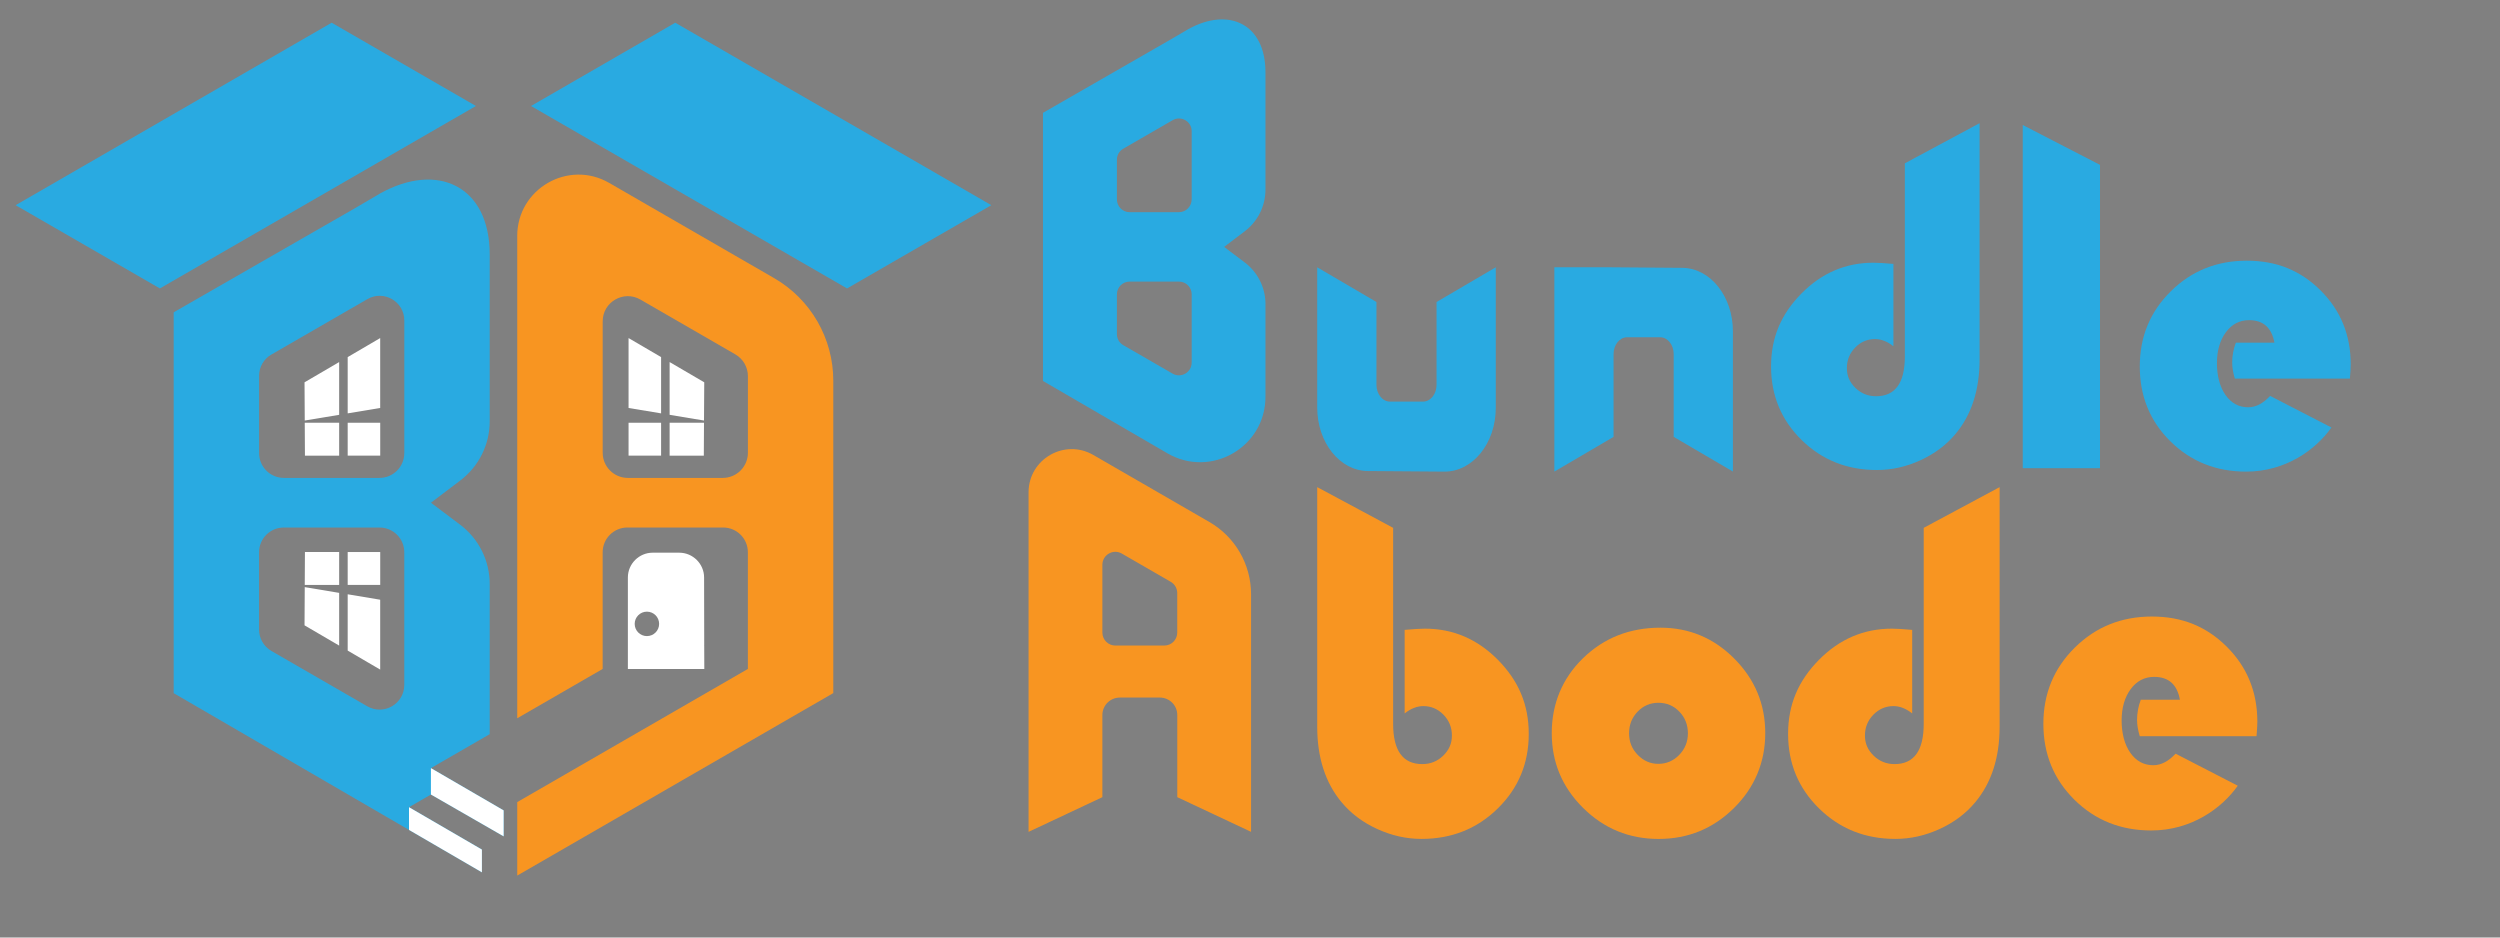
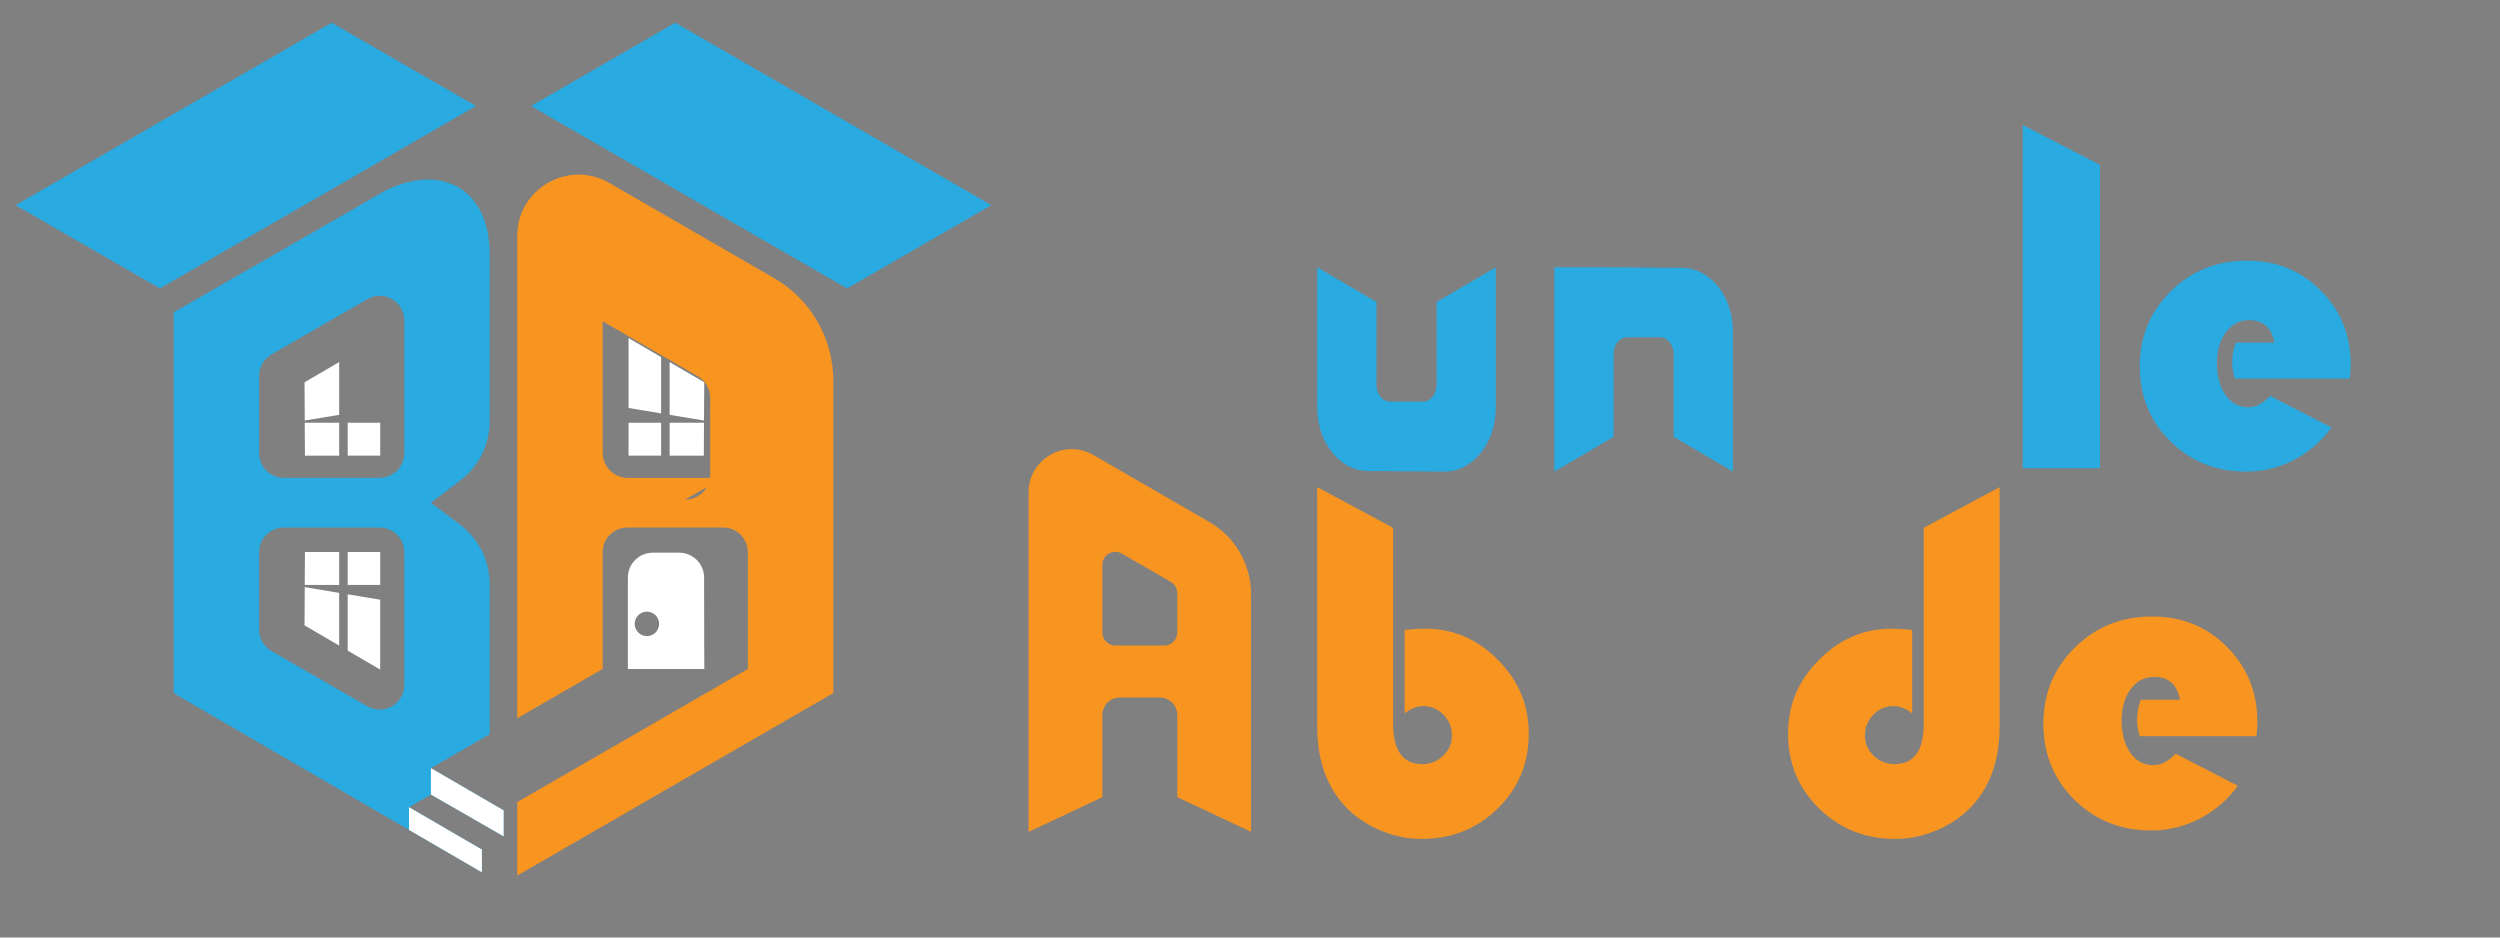
<svg xmlns="http://www.w3.org/2000/svg" viewBox="0 0 800 300" data-sanitized-data-name="Layer 1" data-name="Layer 1" id="Layer_1">
  <rect x="0" y="0" width="800" height="300" fill="#808080" stroke="none" />
  <defs>
    <style>
      .cls-1 {
        fill: #29aae1;
      }

      .cls-1, .cls-2, .cls-3, .cls-4 {
        stroke-width: 0px;
      }

      .cls-2 {
        fill: #f89521;
      }

      .cls-3 {
        fill: #fff;
      }

      .cls-4 {
        fill: #231f20;
      }
    </style>
  </defs>
  <g id="logo">
    <g data-sanitized-data-name="6" data-name="6" id="_6">
      <g>
-         <path d="M165.52,75.53v154.31l27.33-15.78v-37.34c0-4.38,3.55-7.92,7.92-7.92h30.63c4.38,0,7.92,3.55,7.92,7.92v37.34l-73.8,42.61v23.51l101.13-58.39v-99.99c0-13.54-7.22-26.05-18.95-32.81l-52.76-30.46c-13.08-7.55-29.43,1.89-29.43,16.99h0ZM231.28,152.93h-30.38c-4.44,0-8.04-3.6-8.04-8.04v-42.07c0-6.19,6.7-10.06,12.07-6.96l30.38,17.54c2.49,1.44,4.02,4.09,4.02,6.96v24.53h0c0,4.44-3.6,8.04-8.04,8.04h0Z" class="cls-2" />
+         <path d="M165.52,75.53v154.31l27.33-15.78v-37.34c0-4.38,3.55-7.92,7.92-7.92h30.63c4.38,0,7.92,3.55,7.92,7.92v37.34l-73.8,42.61v23.51l101.13-58.39v-99.99c0-13.54-7.22-26.05-18.95-32.81l-52.76-30.46c-13.08-7.55-29.43,1.89-29.43,16.99h0ZM231.28,152.93h-30.38c-4.44,0-8.04-3.6-8.04-8.04v-42.07l30.38,17.54c2.49,1.44,4.02,4.09,4.02,6.96v24.53h0c0,4.44-3.6,8.04-8.04,8.04h0Z" class="cls-2" />
        <polygon points="317.22 65.66 271.06 92.3 169.92 33.92 216.08 7.27 317.22 65.66" class="cls-1" />
      </g>
      <polygon points="152.29 33.92 51.16 92.3 5 65.66 106.13 7.27 152.29 33.92" class="cls-1" />
      <polygon points="156.7 267.61 156.76 267.64 156.7 267.67 156.7 267.61" class="cls-3" />
      <g>
        <polygon points="156.7 267.67 156.76 267.64 156.7 267.61 156.7 267.67" class="cls-1" />
        <path d="M130.88,258.3l7.02-4.05,23.27,13.39v-8.32l-23.27-13.53,18.81-10.86v-48.04c0-7.46-3.5-14.49-9.46-18.98l-9.35-7.04,9.4-7.12c5.92-4.49,9.41-11.5,9.41-18.94v-53.34c0-22.12-16.83-29.73-35.06-19.57l-7.91,4.64-56.68,32.55-1.48.85v121.87l98.65,57.34v-7.29l-23.34-13.56ZM129.37,219.17c0,6.08-6.59,9.88-11.85,6.84l-30.67-17.7c-2.44-1.42-3.95-4.02-3.95-6.84v-24.76c0-4.36,3.54-7.9,7.9-7.9h30.67c4.36,0,7.9,3.54,7.9,7.9v42.46ZM129.37,145c0,4.38-3.55,7.93-7.93,7.93h-30.6c-4.38,0-7.93-3.55-7.93-7.93h0v-24.76c0-2.8,1.49-5.39,3.92-6.78l30.73-17.74c5.25-3.03,11.82.76,11.82,6.83v42.46h0Z" class="cls-1" />
        <g>
          <polygon points="156.76 267.64 156.7 267.67 156.7 267.61 156.76 267.64" class="cls-4" />
          <polygon points="156.7 267.61 156.76 267.64 156.7 267.67 156.7 267.61" class="cls-3" />
        </g>
      </g>
    </g>
    <g id="white">
      <g>
        <rect height="10.52" width="10.41" y="135.28" x="201.14" class="cls-3" />
        <polygon points="225.28 135.28 225.22 145.81 214.28 145.81 214.28 135.28 225.28 135.28" class="cls-3" />
        <polygon points="201.14 108.18 211.55 114.27 211.55 132.28 201.14 130.55 201.14 108.18" class="cls-3" />
        <polygon points="225.36 122.34 225.28 134.57 214.28 132.74 214.28 115.86 225.36 122.34" class="cls-3" />
      </g>
      <g>
        <rect height="10.52" width="10.41" y="135.28" x="111.26" class="cls-3" />
        <polygon points="97.52 135.28 97.58 145.81 108.53 145.81 108.53 135.28 97.52 135.28" class="cls-3" />
-         <polygon points="121.66 108.18 111.26 114.27 111.26 132.28 121.66 130.55 121.66 108.18" class="cls-3" />
        <polygon points="97.45 122.34 97.52 134.57 108.53 132.74 108.53 115.86 97.45 122.34" class="cls-3" />
      </g>
      <g>
        <rect height="10.52" width="10.41" y="176.65" x="111.26" class="cls-3" />
        <polygon points="97.52 187.17 97.58 176.65 108.53 176.65 108.53 187.17 97.52 187.17" class="cls-3" />
        <polygon points="121.66 214.27 111.26 208.19 111.26 190.17 121.66 191.91 121.66 214.27" class="cls-3" />
        <polygon points="97.45 200.11 97.52 187.88 108.53 189.72 108.53 206.59 97.45 200.11" class="cls-3" />
      </g>
      <polygon points="161.17 259.32 161.17 267.64 137.89 254.25 137.89 245.79 161.17 259.32" class="cls-3" />
      <polygon points="130.88 258.3 130.88 265.58 154.21 279.15 154.21 271.86 130.88 258.3" class="cls-3" />
      <path d="M225.34,206.63c0-.16.01-.33.01-.49h0l-.04-21.35c0-4.36-3.59-7.93-7.95-7.93h-8.51c-4.36,0-7.93,3.57-7.93,7.93v10.67h0v18.61h24.46l-.03-7.44h0ZM207.01,203.55c-2.16,0-3.91-1.75-3.91-3.91s1.75-3.91,3.91-3.91,3.91,1.75,3.91,3.91-1.75,3.91-3.91,3.91Z" class="cls-3" />
    </g>
  </g>
  <path d="M329.14,157.56v108.64l23.62-11.11v-26.29c0-3.08,2.5-5.58,5.58-5.58h12.81c3.08,0,5.58,2.5,5.58,5.58v26.29l23.61,11.1v-76.05c0-9.53-5.08-18.34-13.34-23.1l-37.14-21.45c-9.21-5.32-20.72,1.33-20.72,11.96h0ZM372.58,206.58h-15.67c-2.29,0-4.15-1.86-4.15-4.15v-21.7c0-3.19,3.46-5.19,6.22-3.59l15.67,9.05c1.28.74,2.07,2.11,2.07,3.59v12.65h0c0,2.29-1.86,4.15-4.15,4.15h0Z" class="cls-2" />
-   <path d="M404.96,97.33c0-5.25-2.46-10.2-6.66-13.36l-6.58-4.96,6.61-5.01c4.17-3.16,6.62-8.1,6.62-13.33V23.11c0-15.57-11.85-20.93-24.69-13.78l-5.57,3.26-39.9,22.92-1.04.6v85.8l39.81,23.14c13.93,8.1,31.39-1.95,31.39-18.06v-29.66ZM381.33,116.04c0,3.13-3.39,5.09-6.1,3.52l-15.79-9.11c-1.26-.73-2.03-2.07-2.03-3.52v-12.75c0-2.25,1.82-4.07,4.07-4.07h15.79c2.25,0,4.07,1.82,4.07,4.07v21.86ZM381.32,63.82c0,2.26-1.83,4.08-4.08,4.08h-15.75c-2.26,0-4.08-1.83-4.08-4.08h0v-12.74c0-1.44.77-2.77,2.02-3.49l15.82-9.13c2.7-1.56,6.09.39,6.09,3.51v21.85h0Z" class="cls-1" />
  <g>
    <path d="M497.39,85.53v65.38l18.95-11.11v-26.49c0-2.97,1.93-5.38,4.32-5.38h10.6c2.38,0,4.32,2.41,4.32,5.38v26.49l18.95,11.1v-44.89c0-11.16-7.23-20.23-16.19-20.3l-24.47-.19h-16.48Z" class="cls-1" />
    <path d="M478.65,130.5v-44.97l-18.95,11.11v26.49c0,2.97-1.93,5.38-4.32,5.38h-10.6c-2.38,0-4.32-2.41-4.32-5.38v-26.49l-18.95-11.1v44.89c0,11.16,7.23,20.23,16.19,20.3l24.47.19c9.09.07,16.48-9.09,16.48-20.41Z" class="cls-1" id="u" />
-     <path d="M609.55,52.26l23.92-12.84v75.55c0,9.77-2.56,17.72-7.68,23.86-2.94,3.54-6.68,6.35-11.23,8.44-4.54,2.09-9.2,3.13-13.98,3.13-9.51,0-17.53-3.2-24.05-9.59-6.52-6.4-9.79-14.24-9.79-23.54s3.24-16.78,9.72-23.35c6.48-6.57,14.16-9.85,23.03-9.85,1.41,0,3.54.13,6.4.38v26.35c-1.96-1.54-3.92-2.3-5.88-2.3-2.47,0-4.6.91-6.36,2.72-1.77,1.81-2.65,4-2.65,6.56s.92,4.6,2.75,6.37c1.83,1.77,4.03,2.65,6.59,2.65,6.14,0,9.21-4.24,9.21-12.73v-61.81Z" class="cls-1" />
    <path d="M672,52.76v97.07h-24.72V40l24.72,12.76Z" class="cls-1" />
    <path d="M751.98,121.16h-36.83c-.56-1.86-.85-3.57-.85-5.13,0-2.17.39-4.29,1.17-6.37h12.34c-.87-4.81-3.57-7.21-8.12-7.21-3.03,0-5.5,1.29-7.41,3.87-1.91,2.58-2.86,5.88-2.86,9.91s.92,7.6,2.76,10.2c1.84,2.6,4.26,3.9,7.24,3.9,2.43,0,4.76-1.21,7.02-3.64l19.61,10.11c-5.05,7.16-14.69,14.12-27.28,14.12-9.61,0-17.69-3.23-24.23-9.68-6.54-6.45-9.81-14.44-9.81-23.97s3.3-17.5,9.91-24.04c6.6-6.54,14.71-9.81,24.33-9.81s17.29,3.19,23.68,9.58c6.39,6.39,9.58,14.26,9.58,23.61,0,.95-.09,2.47-.26,4.55Z" class="cls-1" />
  </g>
  <g>
-     <path d="M531.34,200.86c9.2,0,17.1,3.31,23.67,9.93,6.58,6.62,9.87,14.56,9.87,23.8s-3.33,17.37-10,23.97c-6.67,6.6-14.71,9.9-24.13,9.9s-17.48-3.31-24.16-9.93c-6.69-6.62-10.03-14.6-10.03-23.93s3.34-17.51,10.03-24c6.69-6.49,14.94-9.74,24.75-9.74ZM530.68,224.89c-2.6,0-4.82.94-6.64,2.83-1.82,1.89-2.74,4.2-2.74,6.94s.92,4.99,2.77,6.9c1.85,1.91,4.05,2.87,6.61,2.87s4.83-.95,6.68-2.87c1.84-1.91,2.77-4.21,2.77-6.9s-.91-5.05-2.74-6.94c-1.82-1.89-4.06-2.83-6.71-2.83Z" class="cls-2" />
    <path d="M615.61,168.9l24.27-13.02v76.63c0,9.91-2.6,17.97-7.79,24.2-2.98,3.59-6.78,6.45-11.39,8.56s-9.33,3.18-14.18,3.18c-9.65,0-17.78-3.24-24.4-9.73-6.62-6.49-9.93-14.45-9.93-23.88s3.29-17.02,9.86-23.68c6.58-6.66,14.36-9.99,23.36-9.99,1.43,0,3.59.13,6.49.39v26.73c-1.99-1.56-3.98-2.34-5.97-2.34-2.51,0-4.66.92-6.46,2.76-1.79,1.84-2.69,4.06-2.69,6.65s.93,4.66,2.79,6.46c1.86,1.8,4.09,2.69,6.68,2.69,6.23,0,9.34-4.3,9.34-12.91v-62.7Z" class="cls-2" />
    <path d="M445.78,168.9l-24.27-13.02v76.63c0,9.91,2.6,17.97,7.79,24.2,2.98,3.59,6.78,6.45,11.39,8.56s9.33,3.18,14.18,3.18c9.65,0,17.78-3.24,24.4-9.73,6.62-6.49,9.93-14.45,9.93-23.88s-3.29-17.02-9.86-23.68c-6.58-6.66-14.36-9.99-23.36-9.99-1.43,0-3.59.13-6.49.39v26.73c1.99-1.56,3.98-2.34,5.97-2.34,2.51,0,4.66.92,6.46,2.76,1.79,1.84,2.69,4.06,2.69,6.65s-.93,4.66-2.79,6.46c-1.86,1.8-4.09,2.69-6.68,2.69-6.23,0-9.34-4.3-9.34-12.91v-62.7Z" class="cls-2" />
    <path d="M722.08,235.58h-37.36c-.57-1.89-.86-3.62-.86-5.21,0-2.2.4-4.35,1.19-6.46h12.52c-.88-4.88-3.62-7.31-8.24-7.31-3.08,0-5.58,1.31-7.51,3.92-1.93,2.61-2.9,5.96-2.9,10.05s.93,7.71,2.8,10.35c1.87,2.64,4.32,3.95,7.35,3.95,2.46,0,4.83-1.23,7.12-3.69l19.89,10.25c-5.12,7.26-14.9,14.32-27.67,14.32-9.75,0-17.95-3.27-24.58-9.82-6.63-6.55-9.95-14.65-9.95-24.31s3.35-17.75,10.05-24.38c6.7-6.63,14.92-9.95,24.68-9.95s17.54,3.24,24.02,9.72c6.48,6.48,9.72,14.46,9.72,23.95,0,.97-.09,2.5-.26,4.61Z" class="cls-2" />
  </g>
</svg>